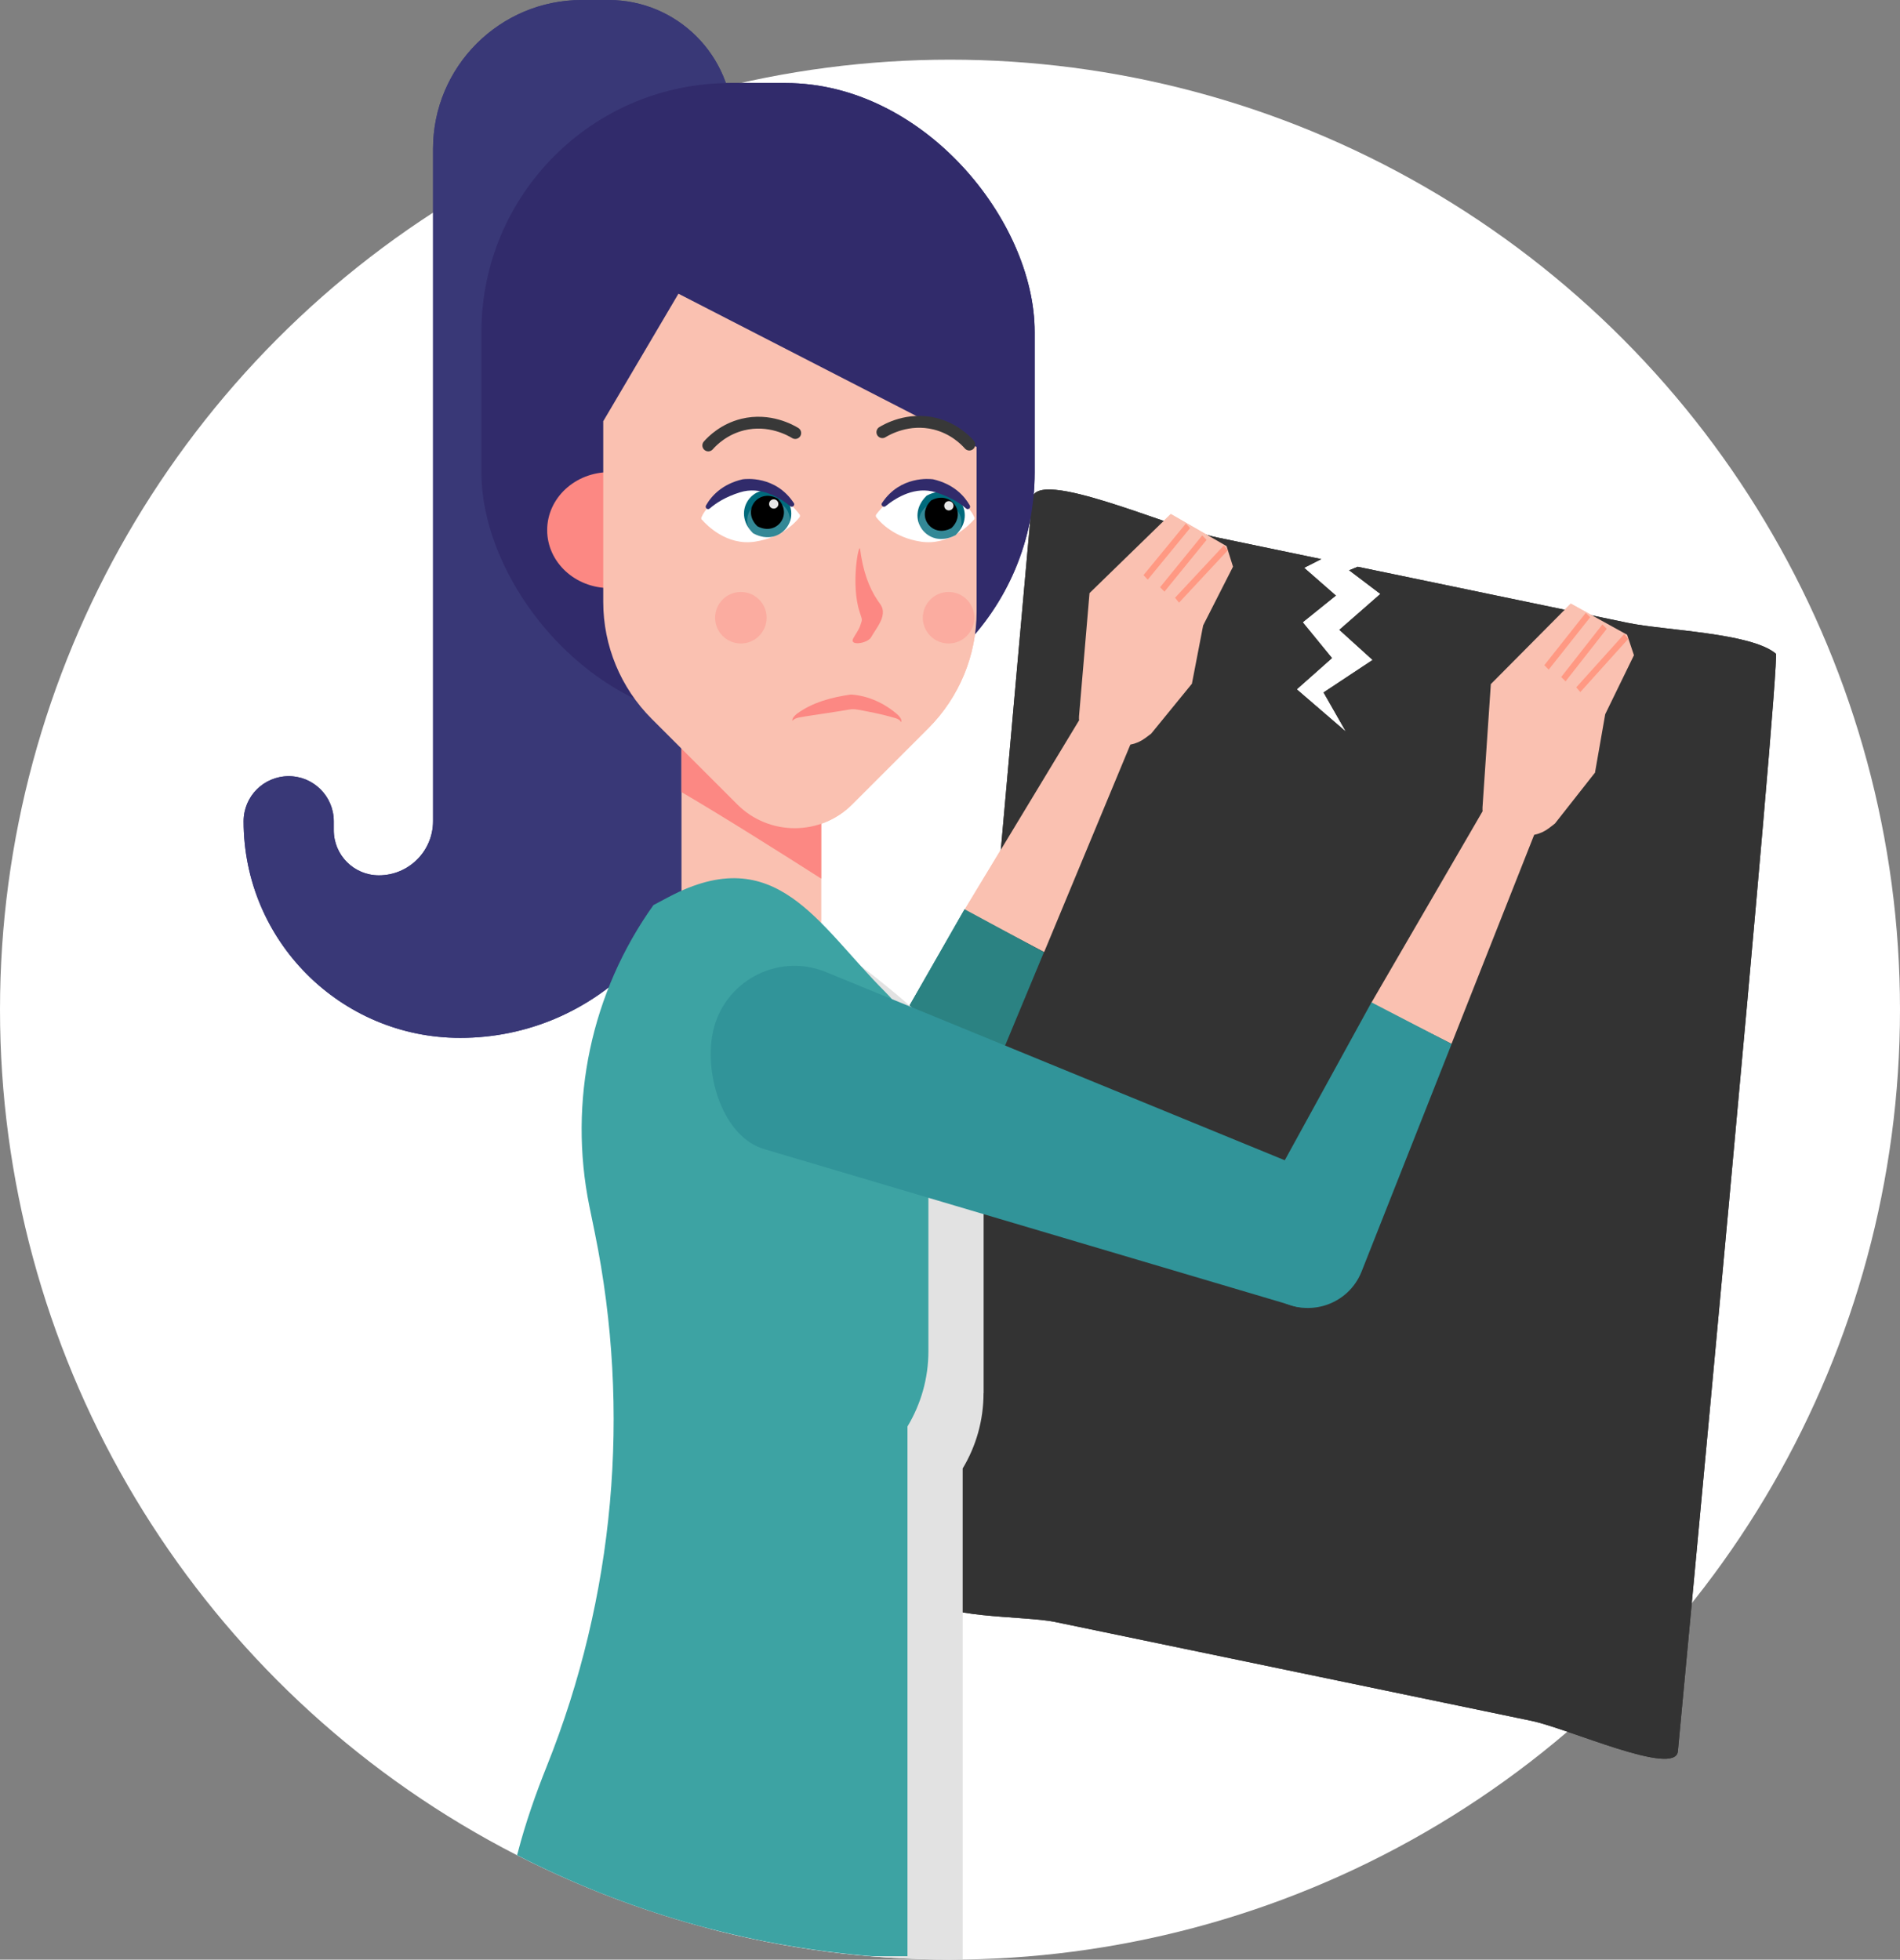
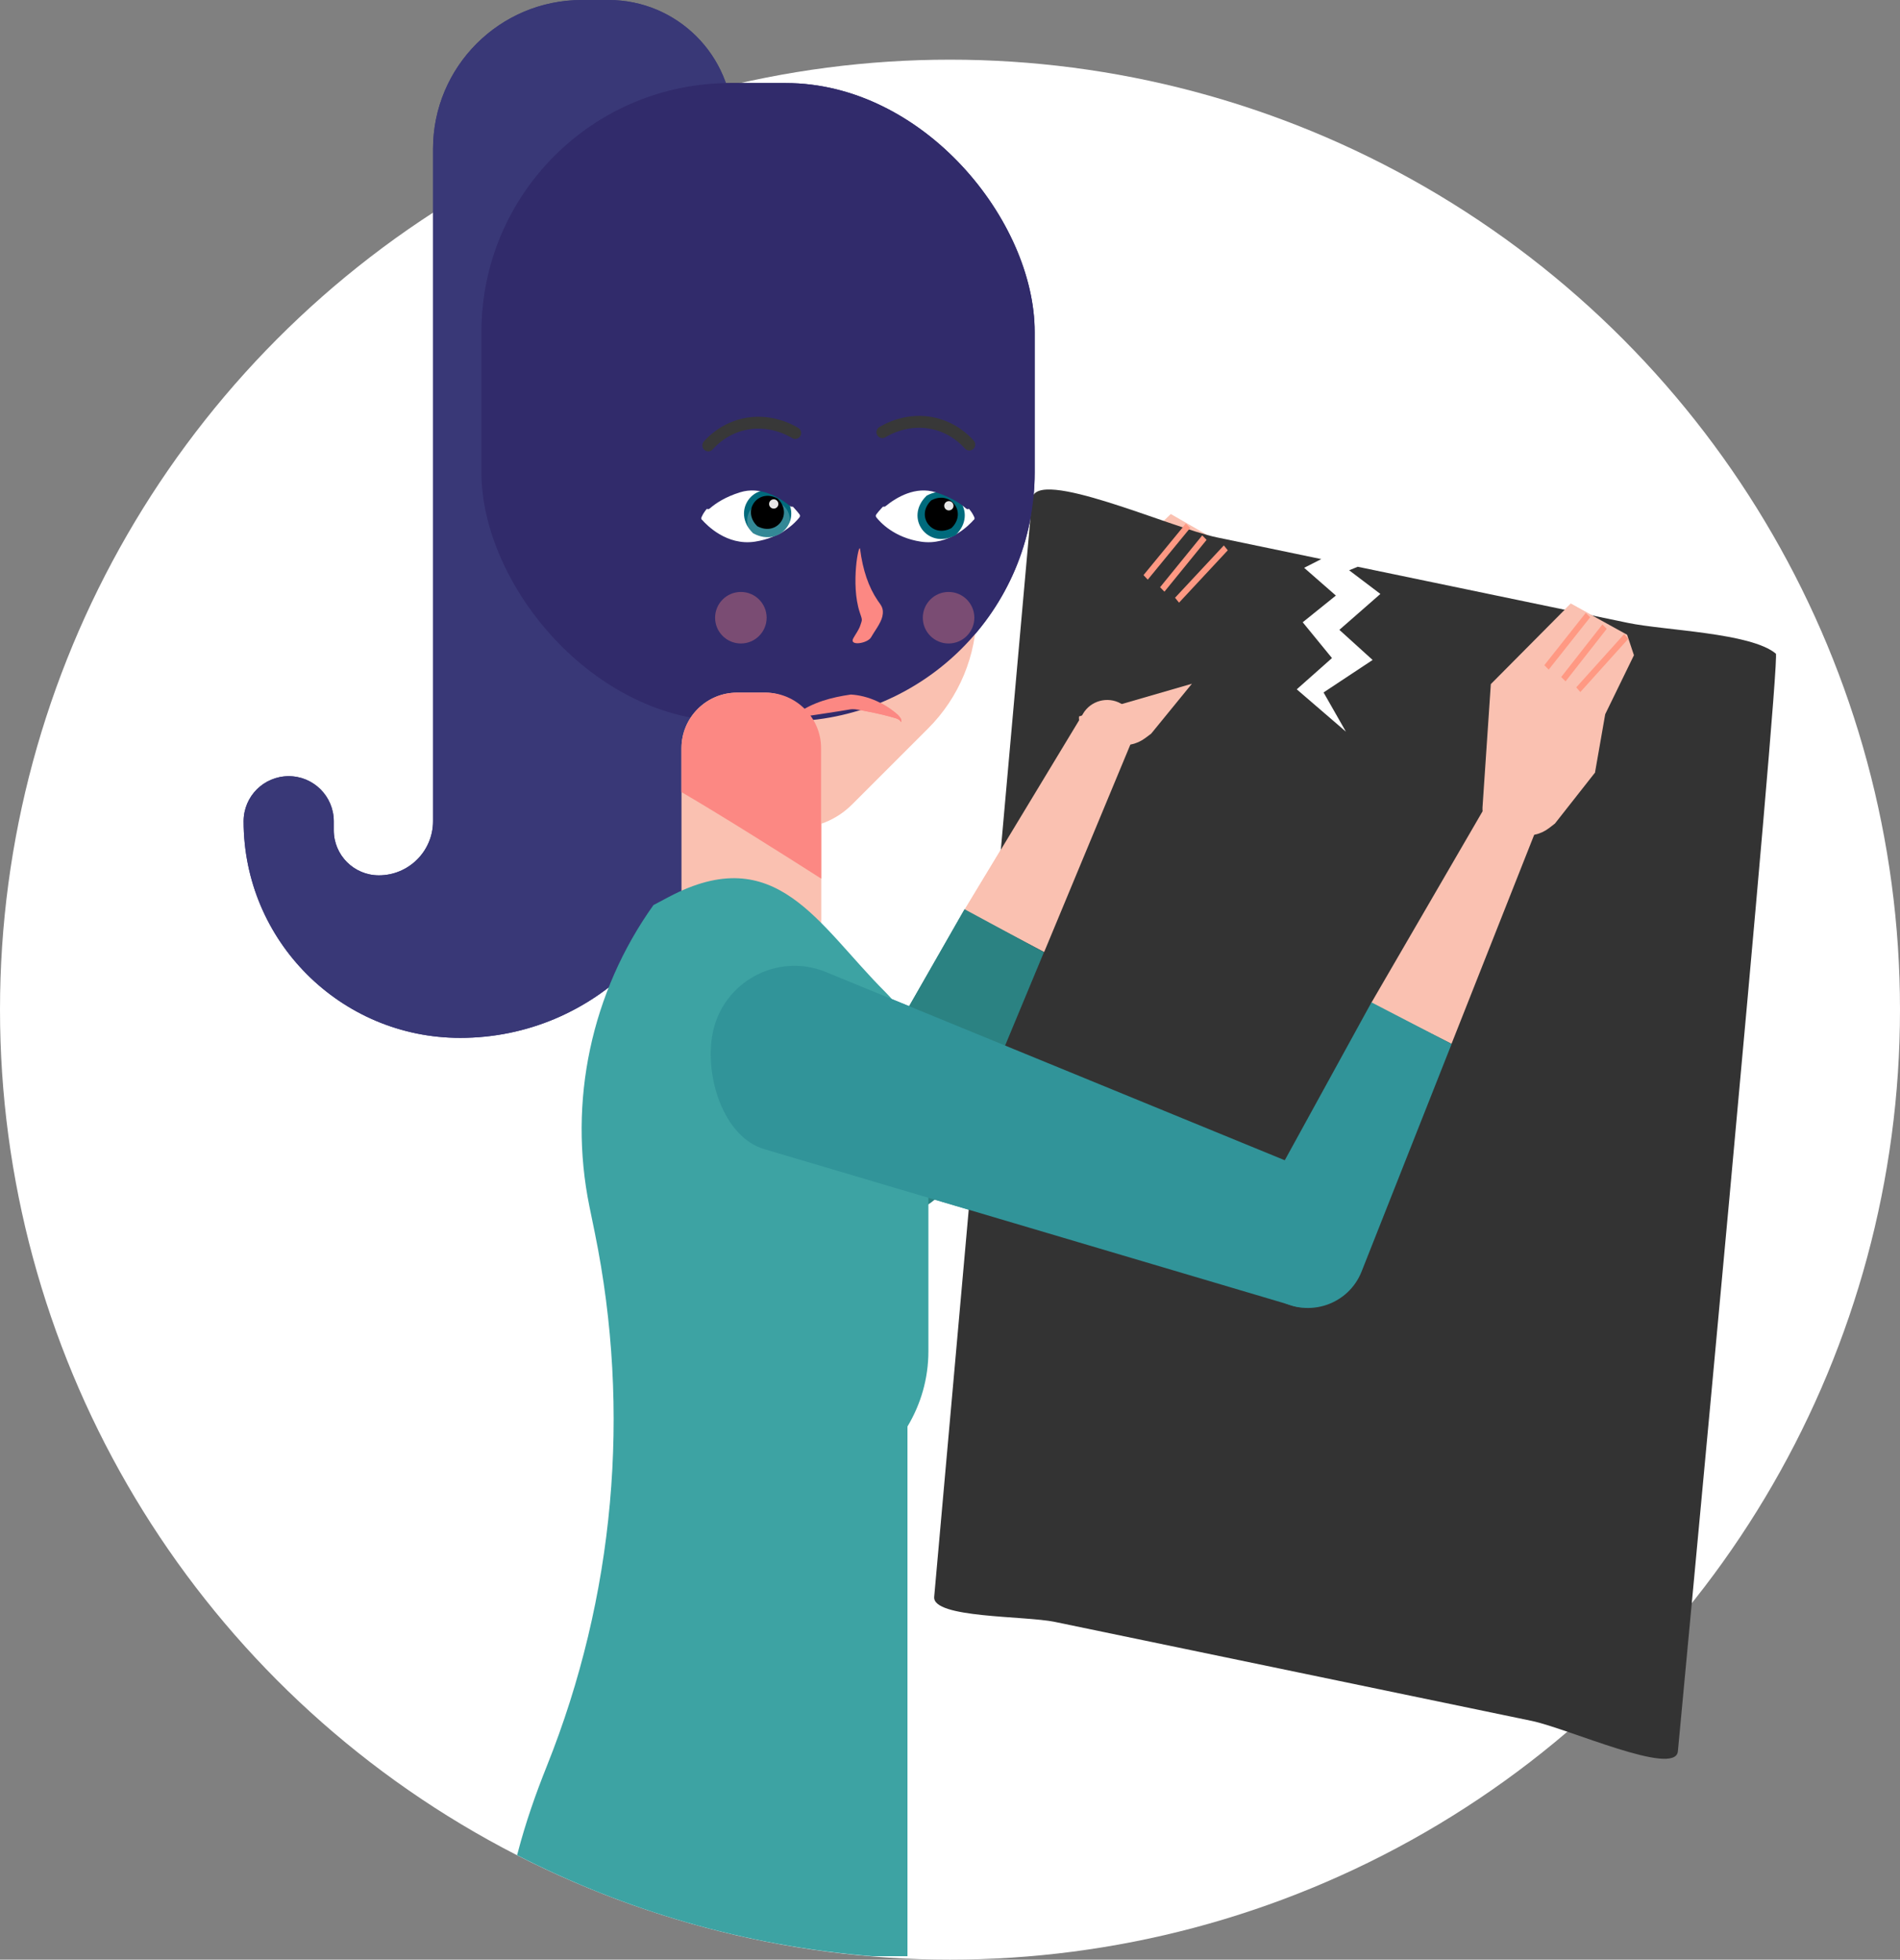
<svg xmlns="http://www.w3.org/2000/svg" xmlns:xlink="http://www.w3.org/1999/xlink" id="Ebene_2" viewBox="0 0 200.6 206.9">
  <rect x="0" y="0" width="200.6" height="206.9" fill="#808080" stroke="none" />
  <defs>
    <style>.cls-1{fill:#333;}.cls-1,.cls-2,.cls-3,.cls-4,.cls-5,.cls-6,.cls-7,.cls-8,.cls-9,.cls-10,.cls-11,.cls-12,.cls-13,.cls-14,.cls-15,.cls-16,.cls-17{stroke-width:0px;}.cls-2{opacity:.2;}.cls-2,.cls-12,.cls-15{fill:#fff;}.cls-3{opacity:.36;}.cls-3,.cls-17{fill:#fc8883;}.cls-18{fill:none;stroke:#383838;stroke-linecap:round;stroke-miterlimit:10;stroke-width:1.25px;}.cls-4{fill:#000;}.cls-5{fill:#ff9983;}.cls-6{fill:#006a7c;}.cls-7{fill:#393877;}.cls-8{fill:#fc8883;}.cls-9{fill:#2b8282;}.cls-10{fill:#e2e2e2;}.cls-11{fill:#3da3a3;}.cls-12{opacity:.9;}.cls-13{fill:#312b6b;}.cls-14{fill:#319499;}.cls-16{fill:#fac1b1;}</style>
    <symbol id="New_Symbol_113" viewBox="0 0 8 8">
      <circle class="cls-3" cx="4" cy="4" r="4" />
    </symbol>
    <symbol id="New_Symbol_4" viewBox="0 0 22 44.5">
      <rect class="cls-16" width="22" height="44.5" rx="8.75" ry="8.75" />
      <path class="cls-17" d="M22,8.75v20.55c-5.79-3.7-15.39-9.76-22-13.63v-6.92C0,3.94,3.94,0,8.75,0h4.5c4.81,0,8.75,3.94,8.75,8.75Z" />
    </symbol>
  </defs>
  <g id="konfigurator">
    <circle class="cls-15" cx="100.3" cy="106.6" r="100.3" />
-     <path class="cls-1" d="M187.49,69.01c-2.66-2.22-11.73-2.43-15.64-3.25-5.28-1.1-15.85-3.29-21.13-4.39-1.94-.4-4.55-.94-7.37-1.53l-.91.37,3.3,2.5-4.33,3.79,3.51,3.18-5.18,3.43,2.36,4.14-5.19-4.47,3.72-3.3-3.09-3.78,3.5-2.82-3.35-2.93,1.81-.92c-4.13-.86-8.25-1.71-11.01-2.29-4.88-1.01-19.21-7.52-19.52-4.05-.05.56-10.32,115.63-10.34,115.91-.2,2.26,9.55,1.98,12.73,2.64,6.4,1.33,19.19,3.98,25.59,5.31,6.19,1.28,18.56,3.85,24.75,5.14,3.86.8,15.2,5.95,15.45,3.21.07-.84,10.91-115.44,10.34-115.91Z" />
    <path class="cls-16" d="M114.33,75.38c.81-1.4,2.6-1.89,4.01-1.1.28.16.53.36.74.59.74.83.97,2.03.53,3.1l-9.37,22.55-8.42-4.44,12.52-20.71Z" />
    <path class="cls-9" d="M91.39,127.18c-.48-.3-.9-.66-1.26-1.06-1.72-1.91-2.6-5.1-1.27-7.43l12.98-22.69,8.38,4.53-9.92,23.85c-1.45,3.51-5.72,4.84-8.92,2.8Z" />
    <path class="cls-16" d="M125.84,72.19l-4.3,5.27-.63.47c-.95.7-2.06.9-3.01.54l-3.07-1.35c-.6-.14-.97-.75-.91-1.48l1.11-13.02,8.58-8.35,5.89,3.39.68,2.17-3.3,6.49.29-1.03-1.33,6.9Z" />
    <polygon class="cls-5" points="129.21 57.59 124.06 63.11 124.48 63.63 129.63 58.1 129.21 57.59" />
    <polygon class="cls-5" points="126.93 56.53 122.48 62 122.94 62.47 127.39 57 126.93 56.53" />
    <polygon class="cls-5" points="125.2 55.28 120.73 60.72 121.18 61.2 125.65 55.75 125.2 55.28" />
    <path class="cls-7" d="M77.38,13.13h0c0-7.25-5.88-13.13-13.13-13.13h-2.81c-8.68,0-15.72,7.04-15.72,15.72v70.98c0,3.16-2.56,5.72-5.72,5.72h0c-2.63,0-4.76-2.13-4.76-4.76v-.95c0-2.63-2.13-4.76-4.76-4.76h0c-2.63,0-4.76,2.13-4.76,4.76h0c0,12.63,10.24,22.87,22.87,22.87h0c14.21,0,25.72-11.52,25.72-25.72V24.77s2.12-12.59,3.07-11.64Z" />
    <rect class="cls-13" x="50.83" y="8.77" width="58.41" height="67.4" rx="26.28" ry="26.28" />
    <ellipse class="cls-17" cx="64.36" cy="55.97" rx="6.59" ry="6.12" />
    <use width="22" height="44.5" transform="translate(71.95 73.13) scale(.67)" xlink:href="#New_Symbol_4" />
    <path class="cls-16" d="M63.69,44.49v19.06c0,4.63,1.84,9.07,5.11,12.34l9.04,9.04c3.35,3.35,8.78,3.35,12.13,0l8.03-8.03c3.27-3.27,5.11-7.71,5.11-12.34v-17.37l-31.48-16.18-7.95,13.48Z" />
    <path class="cls-18" d="M74.78,47.03c.46-.52,1.66-1.71,3.62-2.2,2.83-.7,5.1.61,5.56.89" />
    <use width="8" height="8" transform="translate(75.5 62.5) scale(.68)" xlink:href="#New_Symbol_113" />
    <use width="8" height="8" transform="translate(97.43 62.5) scale(.68)" xlink:href="#New_Symbol_113" />
    <path class="cls-15" d="M74.1,54.88c-.06-.07-.08-.17-.04-.26.24-.57,1.35-2.6,5.3-2.96,2.72-.24,4.59,2.03,5.05,2.65.07.09.07.22,0,.31-.4.51-1.87,2.14-4.71,2.57-2.98.45-5.11-1.77-5.58-2.31Z" />
    <path class="cls-6" d="M82.6,52.17c2.36,2.31-.11,5.7-3.04,4.16-.03-.01-.05-.03-.07-.05-2.36-2.31.12-5.7,3.04-4.16.03.01.05.03.07.05Z" />
    <path class="cls-2" d="M78.9,55.27c.18,1.14,1.3,1.61,2.53,1.41s2.11-.97,1.93-2.12c-.18-1.14-1.32-1.91-2.55-1.72s-2.08,1.28-1.9,2.42Z" />
    <path class="cls-4" d="M82.12,52.66c1.63,1.61-.08,3.97-2.12,2.92-.03-.01-.05-.03-.07-.05-1.63-1.62.09-3.97,2.12-2.92.03.01.05.03.07.05Z" />
    <path class="cls-13" d="M83.81,53.1c.16.24-.15.53-.38.34-1.17-.95-3.16-2.13-5.3-1.46-1.54.48-2.56,1.15-3.2,1.71-.22.19-.53-.07-.39-.33.57-1,1.7-2.26,3.89-2.76,0,0,.02,0,.03,0,.24-.03,3.42-.41,5.34,2.5Z" />
    <circle class="cls-12" cx="81.69" cy="53.21" r=".49" />
    <path class="cls-17" d="M90.77,64.65c.29.87.28.72.05,1.41-.16.47-.52.94-.73,1.33-.48.86,1.52.55,1.88-.11.3-.55,1.03-1.47,1.19-2.2.19-.87-.15-1.17-.49-1.67-.97-1.42-1.58-3.24-1.86-5.42-.11-.86-1.03,3.68-.04,6.66Z" />
    <path class="cls-15" d="M102.83,54.88c.06-.07.08-.17.04-.26-.24-.57-1.35-2.6-5.3-2.96-2.72-.24-4.59,2.03-5.05,2.65-.07.09-.07.22,0,.31.4.51,1.87,2.14,4.71,2.57,2.98.45,5.11-1.77,5.58-2.31Z" />
    <path class="cls-6" d="M97.81,52.36c-2.36,2.31.11,5.7,3.04,4.16.03-.01.05-.03.07-.05,2.36-2.31-.12-5.7-3.04-4.16-.03.01-.05.03-.07.05Z" />
    <path class="cls-2" d="M101.5,55.47c-.18,1.14-1.3,1.61-2.53,1.41s-2.11-.97-1.93-2.12c.18-1.14,1.32-1.91,2.55-1.72s2.08,1.28,1.9,2.42Z" />
    <path class="cls-4" d="M98.29,52.86c-1.63,1.61.08,3.97,2.12,2.92.03-.01.05-.03.07-.05,1.63-1.62-.09-3.97-2.12-2.92-.03.01-.05.03-.07.05Z" />
    <path class="cls-13" d="M93.12,53.1c-.16.24.15.53.38.34,1.17-.95,3.16-2.13,5.3-1.46,1.54.48,2.56,1.15,3.2,1.71.22.19.53-.07.39-.33-.57-1-1.7-2.26-3.89-2.76,0,0-.02,0-.03,0-.24-.03-3.42-.41-5.34,2.5Z" />
    <circle class="cls-12" cx="100.18" cy="53.4" r=".49" />
    <path class="cls-8" d="M83.65,76.09c-.01-.3.26-.53.46-.71,1.66-1.23,3.7-1.76,5.72-2.05,1.84.11,3.61.94,4.98,2.16.17.19.45.47.33.77-.16-.43-.89-.49-1.29-.63-.85-.24-2.09-.48-2.96-.65-.49-.07-.75-.16-1.26-.06-1.44.25-3.09.48-4.56.71-.47.11-1.07.09-1.41.47h0Z" />
    <path class="cls-18" d="M102.34,46.94c-.46-.52-1.66-1.71-3.62-2.2-2.83-.7-5.1.61-5.56.89" />
    <path class="cls-14" d="M87.15,102.61l54,22.15c2.53,1.04,4.01,3.7,3.55,6.4h0c-.59,3.46-4.75,7.73-8.12,6.73l-55.88-16.56c-4.37-1.29-6.35-7.81-5.45-12.28h0c1.09-5.4,6.8-8.49,11.91-6.44Z" />
    <path class="cls-16" d="M156.91,85c.79-1.42,2.57-1.94,3.99-1.17.29.15.54.35.75.58.76.82,1.01,2.01.58,3.09l-8.98,22.71-8.49-4.29,12.15-20.92Z" />
    <path class="cls-14" d="M134.88,137.19c-.48-.3-.91-.65-1.27-1.04-1.75-1.88-2.68-5.05-1.39-7.41l12.58-22.91,8.46,4.39-9.5,24.02c-1.39,3.53-5.63,4.94-8.87,2.95Z" />
    <path class="cls-16" d="M168.37,81.61l-4.2,5.34-.62.48c-.94.71-2.04.93-3,.59l-3.09-1.29c-.6-.13-.99-.73-.94-1.46l.88-13.04,8.44-8.5,5.95,3.29.72,2.16-3.19,6.55.28-1.03-1.21,6.92Z" />
    <polygon class="cls-5" points="171.48 66.95 166.42 72.57 166.85 73.07 171.9 67.46 171.48 66.95" />
    <polygon class="cls-5" points="169.18 65.93 164.83 71.48 165.29 71.94 169.64 66.39 169.18 65.93" />
    <polygon class="cls-5" points="167.42 64.71 163.05 70.23 163.51 70.7 167.89 65.17 167.42 64.71" />
    <path class="cls-1" d="M187.49,69.01c-2.66-2.22-11.73-2.43-15.64-3.25-5.28-1.1-15.85-3.29-21.13-4.39-1.94-.4-4.55-.94-7.37-1.53l-.91.37,3.3,2.5-4.33,3.79,3.51,3.18-5.18,3.43,2.36,4.14-5.19-4.47,3.72-3.3-3.09-3.78,3.5-2.82-3.35-2.93,1.81-.92c-4.13-.86-8.25-1.71-11.01-2.29-4.88-1.01-19.21-7.52-19.52-4.05-.05.56-10.32,115.63-10.34,115.91-.2,2.26,9.55,1.98,12.73,2.64,6.4,1.33,19.19,3.98,25.59,5.31,6.19,1.28,18.56,3.85,24.75,5.14,3.86.8,15.2,5.95,15.45,3.21.07-.84,10.91-115.44,10.34-115.91Z" />
    <path class="cls-16" d="M114.33,75.38c.81-1.4,2.6-1.89,4.01-1.1.28.16.53.36.74.59.74.83.97,2.03.53,3.1l-9.37,22.55-8.42-4.44,12.52-20.71Z" />
    <path class="cls-9" d="M91.39,127.18c-.48-.3-.9-.66-1.26-1.06-1.72-1.91-2.6-5.1-1.27-7.43l12.98-22.69,8.38,4.53-9.92,23.85c-1.45,3.51-5.72,4.84-8.92,2.8Z" />
-     <path class="cls-16" d="M125.84,72.19l-4.3,5.27-.63.47c-.95.7-2.06.9-3.01.54l-3.07-1.35c-.6-.14-.97-.75-.91-1.48l1.11-13.02,8.58-8.35,5.89,3.39.68,2.17-3.3,6.49.29-1.03-1.33,6.9Z" />
+     <path class="cls-16" d="M125.84,72.19l-4.3,5.27-.63.47c-.95.7-2.06.9-3.01.54l-3.07-1.35c-.6-.14-.97-.75-.91-1.48Z" />
    <polygon class="cls-5" points="129.21 57.59 124.06 63.11 124.48 63.63 129.63 58.1 129.21 57.59" />
    <polygon class="cls-5" points="126.93 56.53 122.48 62 122.94 62.47 127.39 57 126.93 56.53" />
    <polygon class="cls-5" points="125.2 55.28 120.73 60.72 121.18 61.2 125.65 55.75 125.2 55.28" />
    <path class="cls-7" d="M77.38,13.13h0c0-7.25-5.88-13.13-13.13-13.13h-2.81c-8.68,0-15.72,7.04-15.72,15.72v70.98c0,3.16-2.56,5.72-5.72,5.72h0c-2.63,0-4.76-2.13-4.76-4.76v-.95c0-2.63-2.13-4.76-4.76-4.76h0c-2.63,0-4.76,2.13-4.76,4.76h0c0,12.63,10.24,22.87,22.87,22.87h0c14.21,0,25.72-11.52,25.72-25.72V24.77s2.12-12.59,3.07-11.64Z" />
    <rect class="cls-13" x="50.83" y="8.77" width="58.41" height="67.4" rx="26.28" ry="26.28" />
-     <ellipse class="cls-17" cx="64.36" cy="55.97" rx="6.59" ry="6.12" />
    <use width="22" height="44.5" transform="translate(71.95 73.13) scale(.67)" xlink:href="#New_Symbol_4" />
-     <path class="cls-16" d="M63.69,44.49v19.06c0,4.63,1.84,9.07,5.11,12.34l9.04,9.04c3.35,3.35,8.78,3.35,12.13,0l8.03-8.03c3.27-3.27,5.11-7.71,5.11-12.34v-17.37l-31.48-16.18-7.95,13.48Z" />
    <path class="cls-18" d="M74.78,47.03c.46-.52,1.66-1.71,3.62-2.2,2.83-.7,5.1.61,5.56.89" />
    <use width="8" height="8" transform="translate(75.5 62.5) scale(.68)" xlink:href="#New_Symbol_113" />
    <use width="8" height="8" transform="translate(97.43 62.5) scale(.68)" xlink:href="#New_Symbol_113" />
    <path class="cls-15" d="M74.1,54.88c-.06-.07-.08-.17-.04-.26.24-.57,1.35-2.6,5.3-2.96,2.72-.24,4.59,2.03,5.05,2.65.07.09.07.22,0,.31-.4.51-1.87,2.14-4.71,2.57-2.98.45-5.11-1.77-5.58-2.31Z" />
    <path class="cls-6" d="M82.6,52.17c2.36,2.31-.11,5.7-3.04,4.16-.03-.01-.05-.03-.07-.05-2.36-2.31.12-5.7,3.04-4.16.03.01.05.03.07.05Z" />
    <path class="cls-2" d="M78.9,55.27c.18,1.14,1.3,1.61,2.53,1.41s2.11-.97,1.93-2.12c-.18-1.14-1.32-1.91-2.55-1.72s-2.08,1.28-1.9,2.42Z" />
    <path class="cls-4" d="M82.12,52.66c1.63,1.61-.08,3.97-2.12,2.92-.03-.01-.05-.03-.07-.05-1.63-1.62.09-3.97,2.12-2.92.03.01.05.03.07.05Z" />
    <path class="cls-13" d="M83.81,53.1c.16.24-.15.53-.38.34-1.17-.95-3.16-2.13-5.3-1.46-1.54.48-2.56,1.15-3.2,1.71-.22.19-.53-.07-.39-.33.57-1,1.7-2.26,3.89-2.76,0,0,.02,0,.03,0,.24-.03,3.42-.41,5.34,2.5Z" />
    <circle class="cls-12" cx="81.69" cy="53.21" r=".49" />
    <path class="cls-17" d="M90.77,64.65c.29.87.28.72.05,1.41-.16.47-.52.94-.73,1.33-.48.86,1.52.55,1.88-.11.3-.55,1.03-1.47,1.19-2.2.19-.87-.15-1.17-.49-1.67-.97-1.42-1.58-3.24-1.86-5.42-.11-.86-1.03,3.68-.04,6.66Z" />
    <path class="cls-15" d="M102.83,54.88c.06-.07.08-.17.04-.26-.24-.57-1.35-2.6-5.3-2.96-2.72-.24-4.59,2.03-5.05,2.65-.07.09-.07.22,0,.31.4.51,1.87,2.14,4.71,2.57,2.98.45,5.11-1.77,5.58-2.31Z" />
    <path class="cls-6" d="M97.81,52.36c-2.36,2.31.11,5.7,3.04,4.16.03-.01.05-.03.07-.05,2.36-2.31-.12-5.7-3.04-4.16-.03.01-.05.03-.07.05Z" />
-     <path class="cls-2" d="M101.5,55.47c-.18,1.14-1.3,1.61-2.53,1.41s-2.11-.97-1.93-2.12c.18-1.14,1.32-1.91,2.55-1.72s2.08,1.28,1.9,2.42Z" />
    <path class="cls-4" d="M98.29,52.86c-1.63,1.61.08,3.97,2.12,2.92.03-.01.05-.03.07-.05,1.63-1.62-.09-3.97-2.12-2.92-.03.01-.05.03-.07.05Z" />
    <path class="cls-13" d="M93.12,53.1c-.16.24.15.53.38.34,1.17-.95,3.16-2.13,5.3-1.46,1.54.48,2.56,1.15,3.2,1.71.22.19.53-.07.39-.33-.57-1-1.7-2.26-3.89-2.76,0,0-.02,0-.03,0-.24-.03-3.42-.41-5.34,2.5Z" />
    <circle class="cls-12" cx="100.18" cy="53.4" r=".49" />
    <path class="cls-8" d="M83.65,76.09c-.01-.3.26-.53.46-.71,1.66-1.23,3.7-1.76,5.72-2.05,1.84.11,3.61.94,4.98,2.16.17.19.45.47.33.77-.16-.43-.89-.49-1.29-.63-.85-.24-2.09-.48-2.96-.65-.49-.07-.75-.16-1.26-.06-1.44.25-3.09.48-4.56.71-.47.11-1.07.09-1.41.47h0Z" />
    <path class="cls-18" d="M102.34,46.94c-.46-.52-1.66-1.71-3.62-2.2-2.83-.7-5.1.61-5.56.89" />
-     <path class="cls-10" d="M103.85,147.09v-26.95c0-4.28-1.75-8.18-4.58-11-2.82-2.83-13.72-12.28-18-12.28-8.57,0-9.28,4.21-9.28,12.78l.7,37.45c0,2.9.8,5.62,2.2,7.95v48.6c8.12,2.12,16.63,3.25,25.41,3.25.45,0,.89-.03,1.34-.03v-51.82c1.4-2.33,2.2-5.05,2.2-7.95Z" />
    <path class="cls-11" d="M95.81,150.61c1.4-2.33,2.21-5.05,2.21-7.95v-26.95c0-4.28-1.75-8.17-4.58-11-7.09-7.08-11.49-16.03-22.85-10l-1.6.85c-6.57,9.21-9.02,20.73-6.76,31.82l.57,2.78c3.85,18.88,2.08,38.45-5.06,56.29-1.19,2.97-2.25,6-3.06,9.1l-.09.32c11.4,5.85,24.06,9.58,37.47,10.67h3.75v-55.92Z" />
    <path class="cls-14" d="M87.15,102.61l54,22.15c2.53,1.04,4.01,3.7,3.55,6.4h0c-.59,3.46-4.75,7.73-8.12,6.73l-55.88-16.56c-4.37-1.29-6.35-7.81-5.45-12.28h0c1.09-5.4,6.8-8.49,11.91-6.44Z" />
    <path class="cls-16" d="M156.91,85c.79-1.42,2.57-1.94,3.99-1.17.29.15.54.35.75.58.76.82,1.01,2.01.58,3.09l-8.98,22.71-8.49-4.29,12.15-20.92Z" />
    <path class="cls-14" d="M134.88,137.19c-.48-.3-.91-.65-1.27-1.04-1.75-1.88-2.68-5.05-1.39-7.41l12.58-22.91,8.46,4.39-9.5,24.02c-1.39,3.53-5.63,4.94-8.87,2.95Z" />
    <path class="cls-16" d="M168.37,81.61l-4.2,5.34-.62.48c-.94.71-2.04.93-3,.59l-3.09-1.29c-.6-.13-.99-.73-.94-1.46l.88-13.04,8.44-8.5,5.95,3.29.72,2.16-3.19,6.55.28-1.03-1.21,6.92Z" />
    <polygon class="cls-5" points="171.48 66.95 166.42 72.57 166.85 73.07 171.9 67.46 171.48 66.95" />
    <polygon class="cls-5" points="169.18 65.93 164.83 71.48 165.29 71.94 169.64 66.39 169.18 65.93" />
    <polygon class="cls-5" points="167.42 64.71 163.05 70.23 163.51 70.7 167.89 65.17 167.42 64.71" />
  </g>
</svg>